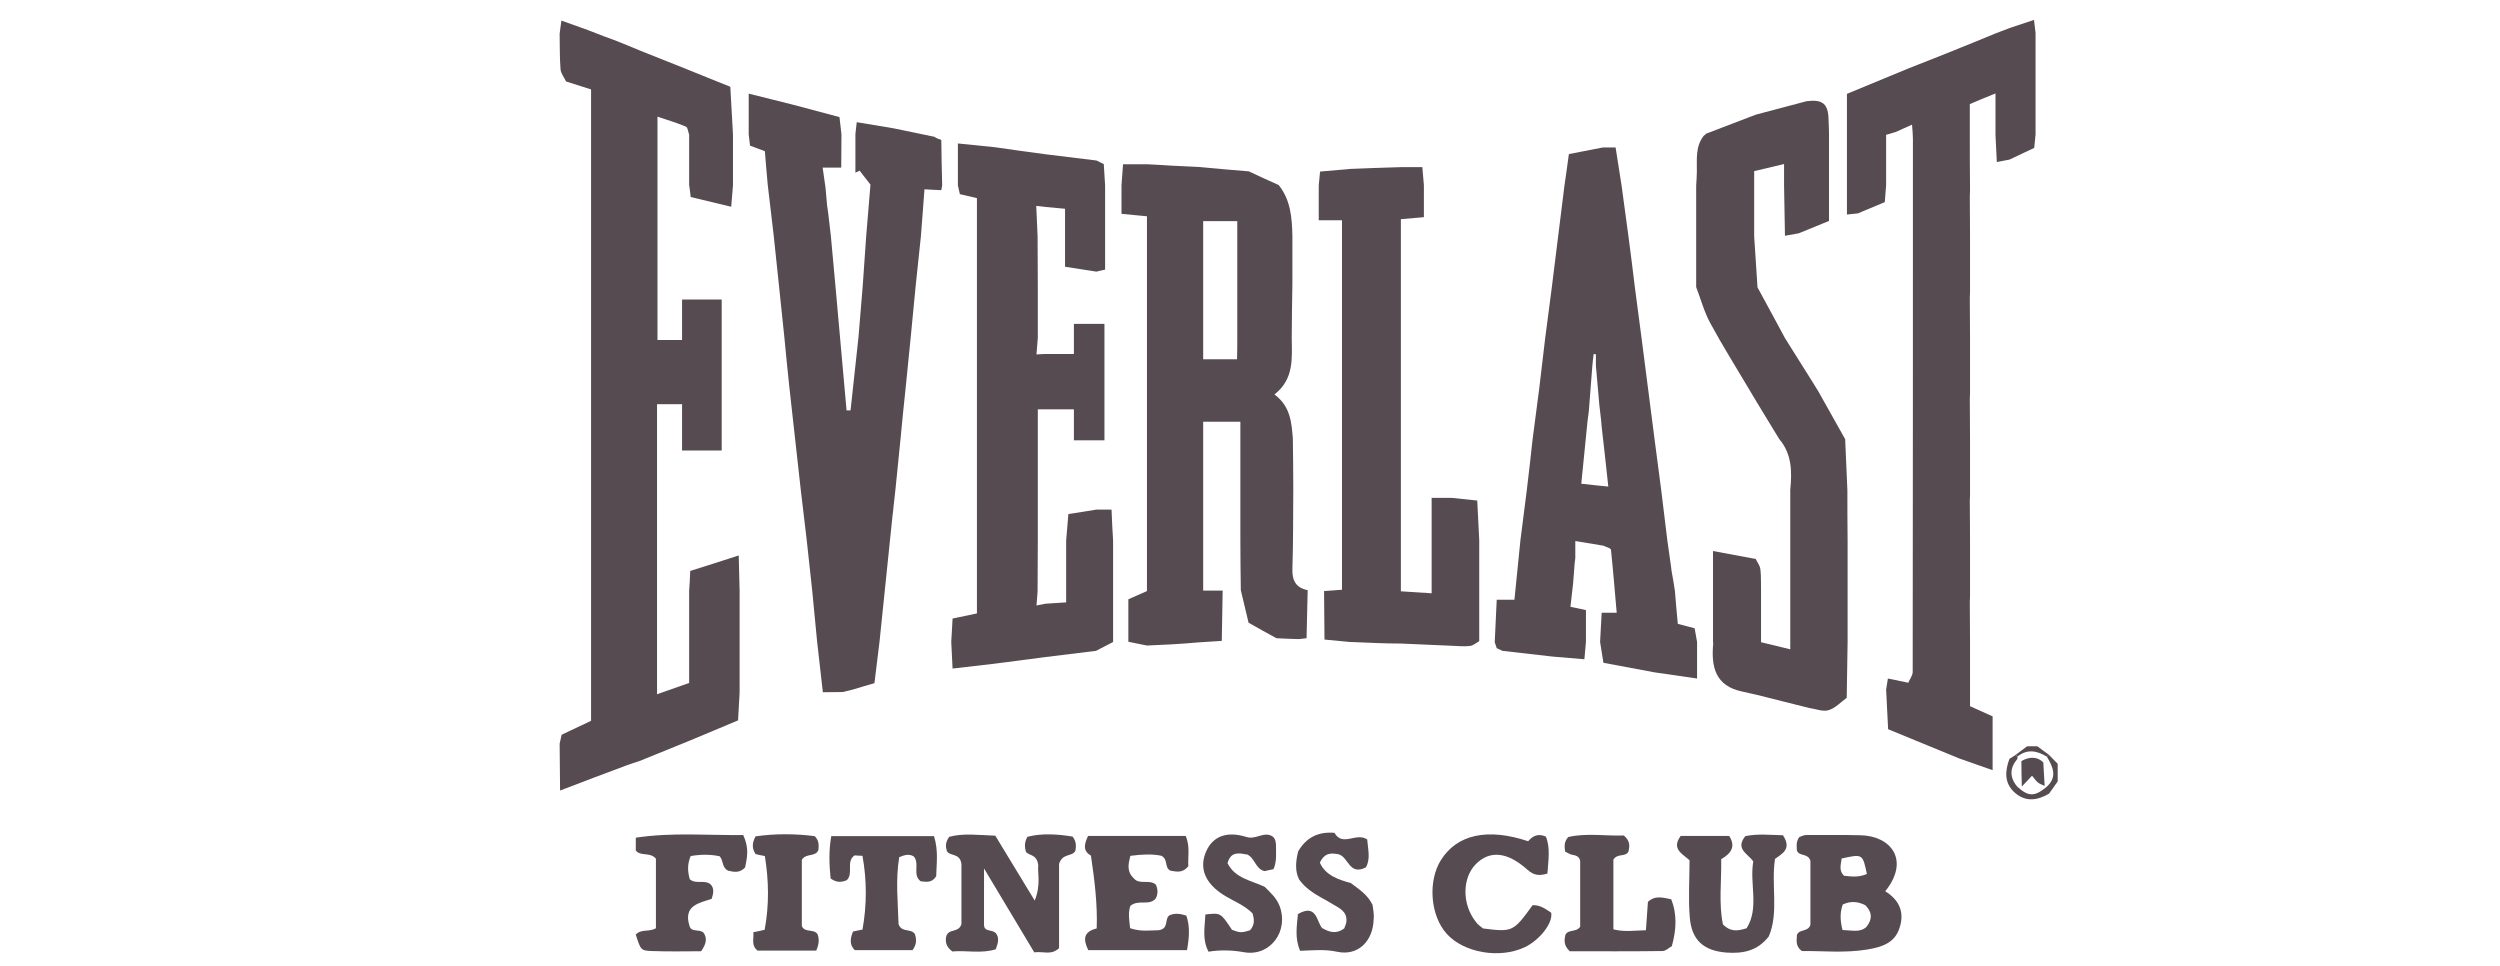
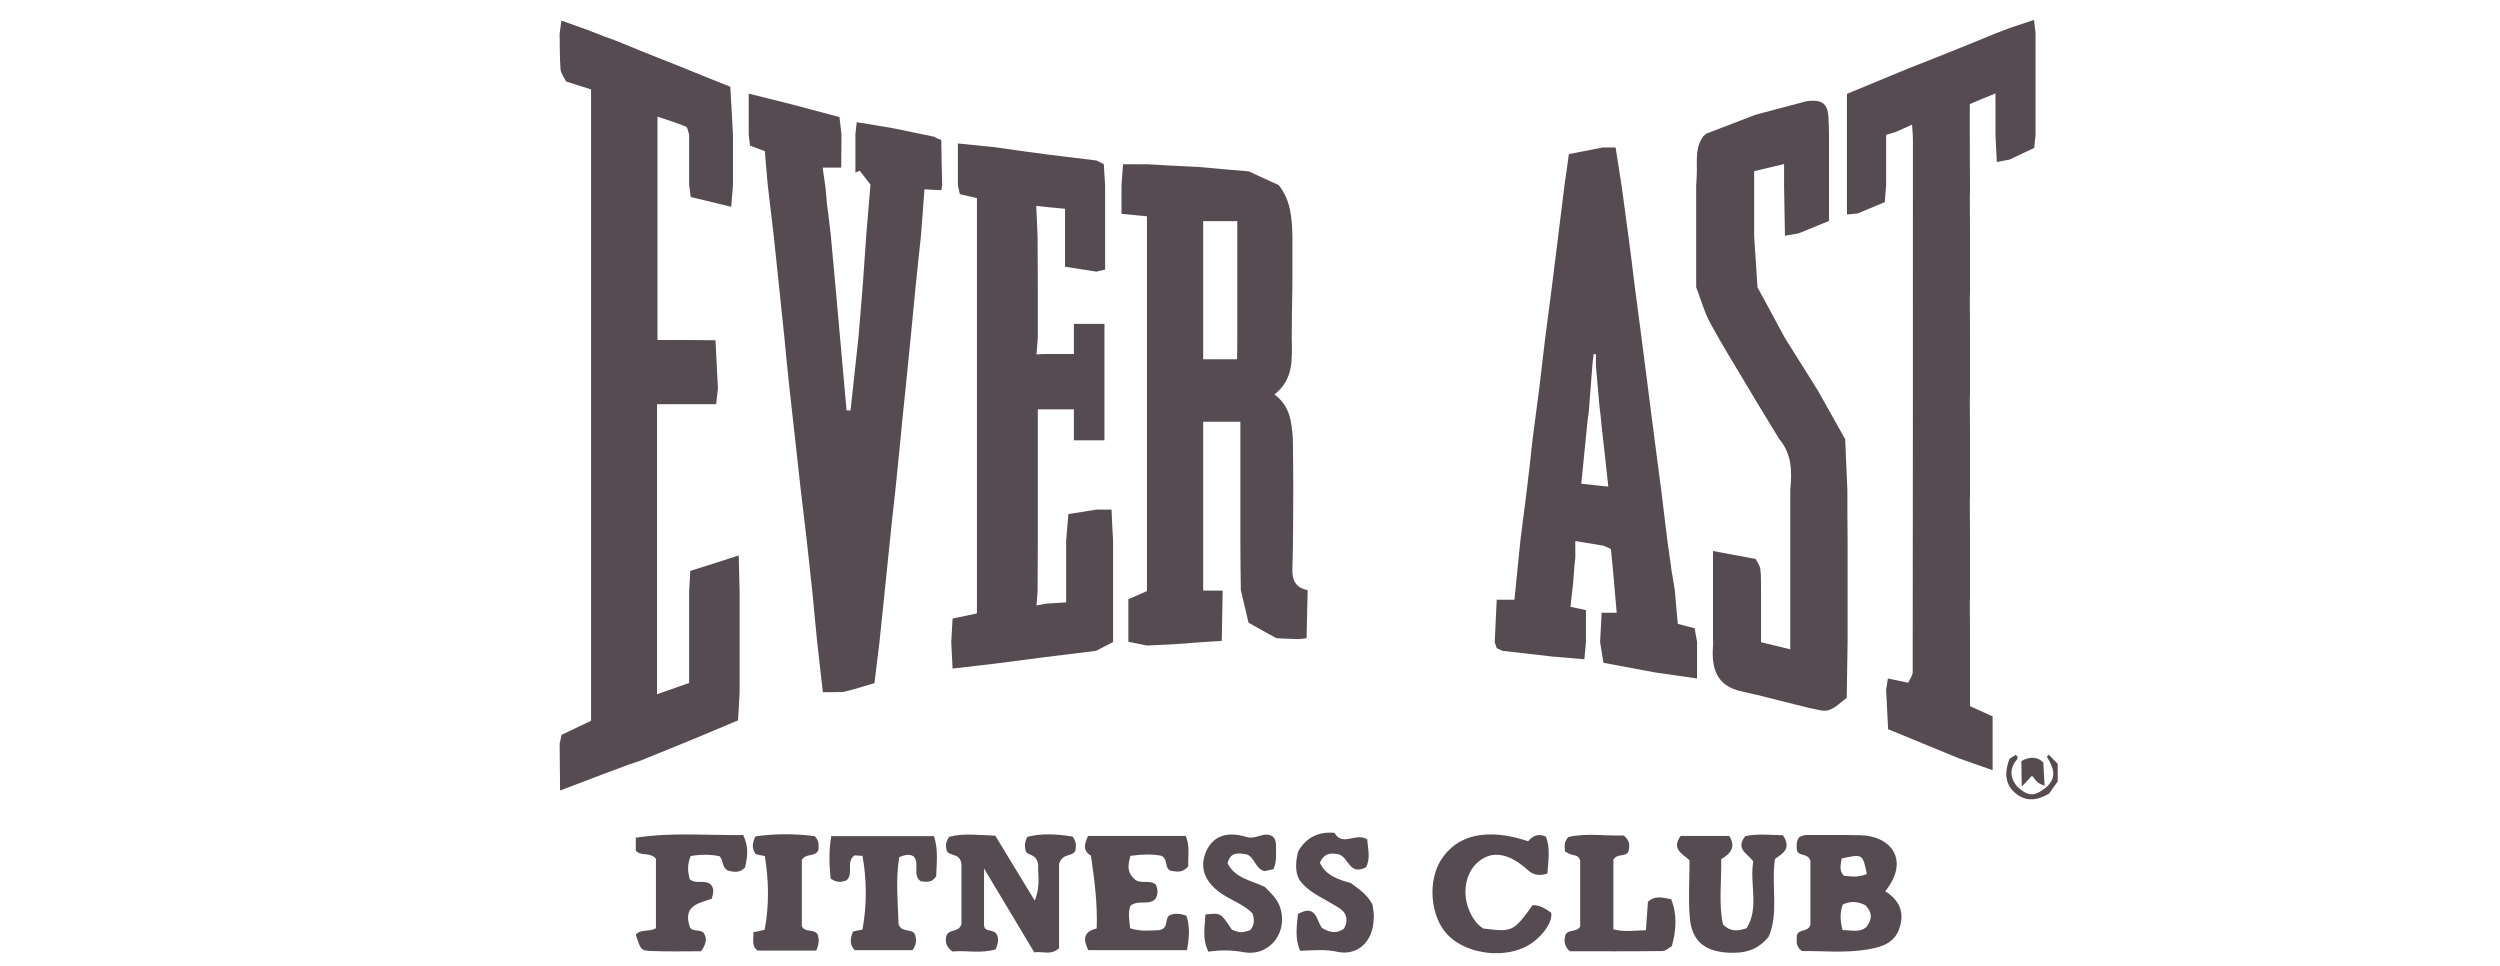
<svg xmlns="http://www.w3.org/2000/svg" version="1.1" id="Layer_1" x="0px" y="0px" viewBox="0 0 1129.3 436.3" style="enable-background:new 0 0 1129.3 436.3;" xml:space="preserve">
  <style type="text/css">
	.st0{fill:#564B50;}
</style>
  <g>
    <g>
      <path class="st0" d="M901.4,15.1c2.1-0.8,4.2-1.6,6.3-2.4c3.6-1.2,7.1-2.4,11.1-3.7c0.3,2.2,0.5,4.1,0.7,5.9c0,7.7,0,15.3,0,23    c0,7.6,0,15.2,0,22.8c-0.2,2-0.4,4.1-0.6,6.1c-3.8,1.8-7.5,3.5-11.2,5.3c-1.8,0.3-3.6,0.7-5.7,1.1c-0.2-4.3-0.4-8.3-0.6-12.2    c0-6,0-12,0-18.8c-4.1,1.7-7.9,3.2-11.6,4.8c0,5,0,9.5,0,14c0,8,0,15.9,0.1,23.9c0,1.2,0,2.4-0.1,3.6c0,6.1,0.1,12.2,0.1,18.3    c0,8,0,15.9,0,23.9c0,1.2,0,2.4-0.1,3.6c0,6.1,0.1,12.2,0.1,18.3c0,8,0,15.9,0,23.9c0,1.2,0,2.4-0.1,3.6c0,6.1,0.1,12.2,0.1,18.3    c0,8,0,15.9,0,23.9c0,1.2,0,2.4-0.1,3.6c0,6.1,0.1,12.2,0.1,18.3c0,8,0,15.9,0,23.9c0,1.2,0,2.4-0.1,3.6c0,6.1,0.1,12.2,0.1,18.3    c0,7.6,0,15.2,0,22.8c0,2,0,4.1,0,6.2c3.4,1.5,6.6,3,10.2,4.6c0,4.2,0,8.2,0,12.1c0,3.8,0,7.5,0,12.2c-5.6-2-10.4-3.6-15.1-5.3    c-10.7-4.4-21.5-8.8-32.1-13.2c-0.3-6.3-0.6-12.1-0.9-17.9c0.3-1.6,0.5-3.2,0.8-5c3.4,0.7,6.3,1.3,9.2,1.9c0.7-1.6,2-3.3,2-4.9    c0.1-80.3,0.1-160.6,0.1-240.8c0-1.8-0.2-3.6-0.4-6.4c-3,1.4-5.2,2.3-7.3,3.3c-1.5,0.4-3.1,0.9-4.4,1.3c0,8,0,15.4,0,22.7    c-0.2,2.6-0.4,5.2-0.6,7.7c-4.2,1.8-8.2,3.4-12.2,5.1c-1.4,0.1-2.8,0.3-4.9,0.5c0-4.7,0-8.9,0-13.2c0-7.7,0-15.4,0-23    c0-6.2,0-12.4,0-18.3c10-4.1,18.9-7.8,27.8-11.5c7.6-3,15.3-6,22.9-9.1C890.3,19.7,895.8,17.4,901.4,15.1z" />
      <path class="st0" d="M289,22.8c7.1,2.8,14.2,5.7,21.3,8.5c6.5,2.6,13,5.3,19.6,7.9c0.4,7.2,0.8,14.4,1.2,21.6c0,7.6,0,15.3,0,22.9    c-0.3,3.1-0.5,6.2-0.8,9.7c-6.6-1.6-12.4-3-18.3-4.4c-0.2-1.8-0.4-3.6-0.7-5.4c0-7.6,0-15.2,0-22.8c-0.5-1.3-0.6-3.3-1.5-3.6    c-4-1.7-8.3-3-12.8-4.5c0,3.3,0,5.7,0,8.1c0,7.6,0,15.3,0,22.9c0,7.7,0,15.3,0,23c0,7.6,0,15.3,0,22.9c0,8,0,16,0,24    c5.4,0,10.1,0,14.8,0c3.8,0,7.6,0.1,11.4,0.1c0.4,7.2,0.7,14.5,1.1,21.7c-0.2,2.2-0.5,4.4-0.8,7.2c-4.1,0-7.9,0-11.7,0    c-4.9,0-9.8,0-15,0c0,5.5,0,10.6,0,15.7c0,7.6,0,15.3,0,22.9c0,7.6,0,15.3,0,22.9c0,7.6,0,15.3,0,22.9c0,7.6,0,15.3,0,22.9    c0,7.6,0,15.2,0,23.7c5.3-1.9,10-3.5,14.5-5.1c0-6.7,0-12.6,0-18.5c0-7.7,0-15.4,0-23.1c0.2-3,0.4-6,0.5-9    c7.3-2.3,14.6-4.6,21.9-7c0.1,5.4,0.3,10.7,0.4,16.1c0,7.7,0,15.4,0,23c0,7.6,0,15.2,0,22.8c-0.2,4.2-0.5,8.4-0.7,12.6    c-7.2,3-14.4,6.1-21.7,9.1c-7.6,3.1-15.3,6.2-22.9,9.3c-1.8,0.6-3.6,1.1-5.4,1.8c-10.2,3.8-20.3,7.6-30.4,11.5    c-0.1-7.1-0.1-14.1-0.2-21.2c0.3-1.4,0.7-2.9,0.9-4c4.7-2.2,9-4.3,13.3-6.3c0-4.3,0-8.5,0-12.6c0-7.6,0-15.3,0-22.9    c0-7.6,0-15.3,0-22.9c0-7.6,0-15.3,0-22.9c0-7.6,0-15.3,0-22.9c0-7.6,0-15.3,0-22.9c0-7.6,0-15.3,0-22.9c0-7.6,0-15.3,0-22.9    c0-7.6,0-15.3,0-22.9c0-7.6,0-15.3,0-22.9c0-7.6,0-15.3,0-22.9c0-7.6,0-15.3,0-22.9c0-6.7,0-13.5,0-20.7    c-3.9-1.2-7.6-2.4-11.3-3.6c-0.9-1.9-2.4-3.7-2.5-5.6c-0.4-5.3-0.3-10.6-0.4-15.9c0.2-1.9,0.5-3.7,0.8-6c4.2,1.5,8.1,2.9,12,4.3    c2.4,0.9,4.8,1.9,7.2,2.8C278.3,18.3,283.7,20.6,289,22.8z" />
      <path class="st0" d="M826.2,60.9c0,7.6,0,15.2,0,22.9c0,5.2,0,10.5,0,16c-4.8,2-9.3,3.8-13.7,5.6c-2.1,0.4-4.1,0.7-6.2,1.1    c-0.1-7.5-0.3-15.1-0.4-22.6c0-3,0-6,0-9.8c-4.7,1.1-8.9,2.1-13.5,3.2c0,2.4,0,4.5,0,6.5c0,7.7,0,15.4,0,23c0.5,7.7,1,15.3,1.5,23    c4.1,7.6,8.3,15.2,12.4,22.9c3.2,5.1,6.4,10.2,9.6,15.3c1.9,3,3.8,6,5.6,9c4,7.1,8,14.3,12,21.4c0.3,7.7,0.7,15.4,1,23    c0,7.6,0,15.2,0.1,22.8c0,7.7,0,15.3,0,23c0,7.6,0,15.2,0,22.8c-0.1,8.4-0.3,16.8-0.4,25.2c-2.7,2-5.2,4.7-8.2,5.6    c-2.6,0.8-5.8-0.6-8.8-1c-8-2-16-4-23.9-6c-2.1-0.5-4.2-0.9-6.2-1.4c-12.3-2.5-14.2-11.2-13.2-21.8c0-0.2-0.1-0.4-0.1-0.6    c0-7.6,0-15.3,0-22.9c0-5.9,0-11.9,0-18.2c7.4,1.4,13.4,2.5,19.3,3.6c0.7,1.5,1.9,3,2.1,4.6c0.4,3.3,0.2,6.7,0.3,10    c0,7.6,0,15.1,0,23c4.5,1.1,8.7,2.1,13.2,3.2c0-9.2,0-17.7,0-26.2c0-7.6,0-15.2,0-22.8c0-7.7,0-15.3,0-23c0.8-8.2,0.8-16.2-5-23    c-3.4-5.5-6.7-11.1-10.1-16.6c-1.2-2.1-2.5-4.1-3.7-6.2c-5.8-9.8-11.9-19.5-17.3-29.5c-2.8-5.1-4.3-10.9-6.4-16.3    c0-7.6,0-15.2,0-22.8c0-7.7,0-15.4,0-23.1c0.1-2,0.3-4.1,0.3-6.1c0.1-5.7-0.8-11.6,3.3-16.6c0.4,0,0.6-0.2,0.6-0.6    c7.6-2.9,15.2-5.8,22.7-8.7c7.7-2,15.3-4.1,23-6.1c7.3-0.9,9.8,1.2,9.9,8.5C826.1,56.3,826.2,58.6,826.2,60.9z" />
      <path class="st0" d="M925.6,358.5c-5.1,3-10.3,3.9-15.2-0.2c-5.1-4.3-4.8-9.8-2.7-15.5c0.9-0.6,1.9-1.2,2.8-1.8    c0.3,0.3,0.6,0.5,0.9,0.8c-0.1,0.3-0.1,0.6-0.1,1c-3.5,4.1-3.6,8.3-0.1,12.5c5,4.6,7.8,4.6,13,0.4c5.3-4.5,3.3-9.1,0.4-13.9    c0.3-0.3,0.6-0.6,0.9-0.9c1.3,1.4,2.6,2.7,4,4.1c0,2.7,0,5.4,0,8C928.2,354.8,926.9,356.6,925.6,358.5z" />
      <path class="st0" d="M425.2,63.2c0.1,6.8,0.2,13.7,0.4,20.5c-0.1,0.7-0.3,1.5-0.4,2.2c-2.4-0.1-4.7-0.2-7.6-0.4    c-0.5,7.3-1.1,14.2-1.6,21.1c-0.8,7.6-1.6,15.2-2.4,22.8c-0.7,7.3-1.4,14.6-2.1,21.8c-0.8,8-1.6,16-2.4,24    c-0.8,7.6-1.6,15.3-2.3,22.9c-0.8,7.6-1.5,15.3-2.3,22.9c-0.3,2.7-0.6,5.4-0.9,8.1c-0.1,1.2-0.2,2.3-0.4,3.5    c-0.2,2.3-0.5,4.6-0.7,6.8c-1.7,16.8-3.5,33.6-5.2,50.4c-0.8,6.2-1.5,12.3-2.3,18.8c-3.4,1-6.6,1.9-9.8,2.9    c-1.5,0.4-3,0.7-4.5,1.1c-3,0-6,0.1-9,0.1c-0.9-7.6-1.7-15.3-2.6-22.9c-0.7-7.6-1.5-15.3-2.2-22.9c-0.8-7.7-1.7-15.3-2.5-23    c-0.9-7.6-1.8-15.2-2.7-22.8c-1.7-15.3-3.4-30.6-5.1-45.9c-0.8-7.6-1.6-15.3-2.3-22.9c-0.8-7.7-1.6-15.3-2.4-23    c-0.8-7.6-1.6-15.2-2.4-22.8c-0.9-7.7-1.8-15.3-2.7-23c-0.5-5.2-0.9-10.4-1.3-15.2c-2.7-1-4.6-1.7-6.7-2.5    c-0.2-1.8-0.4-3.5-0.6-5.1c0-5.8,0-11.6,0-18.4c7.1,1.8,13.4,3.3,19.6,4.9c7.1,1.9,14.3,3.8,21.4,5.7c0.3,2.6,0.6,5.2,0.9,7.8    c0,5-0.1,10-0.1,15c-2.5,0-5.1,0-8.4,0c0.5,3.3,0.9,6.2,1.3,9.1c0.2,2.6,0.5,5.3,0.7,7.9c0.2,1.2,0.3,2.4,0.5,3.5    c0.4,3.4,0.8,6.9,1.2,10.3c0.7,7.6,1.4,15.3,2.1,22.9c1.7,18.7,3.3,37.4,5,56c0.6,0,1.2,0,1.8,0c1.2-11.1,2.4-22.1,3.6-33.2    c0.6-7.7,1.3-15.3,1.9-23c0.5-7.6,1.1-15.2,1.6-22.9c0.6-7.6,1.3-15.3,1.9-22.9c-1.6-2.1-3.3-4.2-4.9-6.3    c-0.6,0.3-1.3,0.6-1.9,0.9c0-5.8,0-11.6,0-17.5c0.2-1.7,0.4-3.3,0.6-5.3c5.8,1,11.3,1.9,16.8,2.8c6.1,1.3,12.2,2.5,18.3,3.8    C423,62.5,424.1,62.8,425.2,63.2z" />
-       <path class="st0" d="M910.5,341c1.7-1.3,3.5-2.6,5.2-3.9c1.5,0,3,0,4.6,0c1.7,1.3,3.5,2.6,5.2,3.8c-0.3,0.3-0.6,0.6-0.9,0.9    c-4.4-2.7-8.8-3.6-13.2-0.1C911.1,341.5,910.8,341.2,910.5,341z" />
      <path class="st0" d="M518.1,291.6c-2.8-0.6-5.6-1.1-8.4-1.7c0-6.8,0-13.6,0-19.2c3.8-1.7,6.1-2.7,8.4-3.7c0-7.6,0-15.3,0-22.9    c0-7.6,0-15.3,0-22.9c0-7.6,0-15.3,0-22.9c0-7.6,0-15.3,0-22.9c0-7.6,0-15.3,0-22.9c0-7.6,0-15.3,0-22.9c0-7.6,0-15.3,0-22.9    c0-3,0-5.9,0-9c-4.1-0.4-7.4-0.7-11.5-1.1c0-4.6,0-8.7,0-12.9c0.2-3,0.4-5.9,0.7-9.5c3.8,0,7.4,0,10.9,0c1.9,0.1,3.8,0.2,5.7,0.3    c1.6,0.1,3.1,0.2,4.7,0.3c4.2,0.2,8.3,0.4,12.5,0.6c7.7,0.7,15.3,1.4,23,2c4.5,2.1,9,4.2,13.5,6.2c5.4,6.7,6,14.7,6.2,22.8    c0,7.2,0,14.5,0,21.7c-0.1,8.2-0.3,16.4-0.3,24.6c0.1,9.2,1.1,18.5-7.8,25.5c7.2,5.3,7.7,12.6,8.3,19.8c0.1,7.6,0.2,15.2,0.2,22.8    c-0.1,12,0,24-0.4,35.9c-0.2,5.5,1.5,8.8,6.9,9.9c-0.2,7.2-0.3,14.5-0.5,21.7c-1.1,0.1-2.3,0.3-3.4,0.4c-3.4-0.1-6.8-0.2-10.2-0.4    c-4.2-2.3-8.4-4.6-12.6-7c-1.2-4.9-2.3-9.8-3.5-14.7c-0.1-7.6-0.2-15.3-0.2-22.9c0-7.6,0-15.2,0-22.8c0-7.7,0-15.3,0-23    c0-2.4,0-4.8,0-7.4c-5.7,0-11.1,0-16.8,0c0,2.7,0,5.1,0,7.4c0,7.7,0,15.3,0,23c0,7.6,0,15.2,0,22.9c0,7.5,0,14.9,0,23    c3.2,0,6,0,8.8,0c-0.1,7.6-0.3,15.1-0.4,22.7c-3.6,0.2-7.2,0.5-10.8,0.7C533.4,290.9,525.8,291.3,518.1,291.6z M558.9,152.4    c0-7.6,0-15.2,0-22.8c0-7.7,0-15.4,0-23c0-2.2,0-4.4,0-6.7c-5.6,0-10.4,0-15.4,0c0,2.6,0,4.6,0,6.7c0,7.7,0,15.3,0,23    c0,7.6,0,15.2,0,22.8c0,3.3,0,6.6,0,9.9c5.5,0,10.3,0,15.3,0C558.9,158.7,558.9,155.6,558.9,152.4z" />
      <path class="st0" d="M756.6,267c0.4,4.9,0.8,9.8,1.3,14.8c2.8,0.7,5.1,1.4,7.6,2c0.4,2.1,0.7,4.2,1.1,6.2c0,5.3,0,10.5,0,16.5    c-7.1-1-13.2-1.9-19.3-2.8c-7.7-1.4-15.3-2.9-23-4.3c-0.5-3.1-1-6.3-1.5-9.4c0.2-4.3,0.5-8.6,0.7-13.2c2.3,0,4.1,0,6.8,0    c-0.9-9.8-1.6-19.2-2.6-28.5c-0.1-0.7-2.2-1.2-3.4-1.8c-4-0.7-8-1.3-12.7-2.1c0,3.2,0,5.5,0,7.7c-0.1,0.8-0.2,1.6-0.3,2.4    c-0.2,3-0.5,6.1-0.7,9.1c-0.4,3.5-0.8,7-1.2,10.5c2.7,0.6,4.5,0.9,7,1.5c0,4.9,0,9.7,0,14.4c-0.2,2.5-0.5,5.1-0.7,7.8    c-5.1-0.4-9.7-0.8-14.3-1.2c-7.6-0.9-15.1-1.7-22.7-2.6c-0.8-0.4-1.7-0.8-2.6-1.2c-0.3-0.9-0.6-1.8-0.9-2.7    c0.3-6.4,0.6-12.8,0.9-19.2c2.8,0,5.2,0,8,0c0.9-9.1,1.8-18,2.7-26.8c1-7.6,1.9-15.2,2.9-22.8c0.9-7.6,1.8-15.2,2.6-22.8    c1-7.7,2-15.3,3-23c0.9-7.6,1.8-15.2,2.7-22.8c1-7.7,2-15.3,3-23c1.9-15.3,3.8-30.6,5.7-45.9c0.7-4.6,1.3-9.2,2-14.2    c5.2-1,10.3-2,15.4-3c1.7,0,3.3,0,5.7,0c0.9,5.8,1.8,11.5,2.7,17.2c1,7.6,2.1,15.3,3.1,22.9c1,7.7,2,15.3,2.9,23    c1,7.6,2,15.2,3,22.8c2,15.3,3.9,30.6,5.9,45.9c1,7.6,2,15.3,3,22.9c0.9,7.7,1.9,15.3,2.8,23c0.5,3.8,1.1,7.5,1.6,11.3    c0.1,0.8,0.2,1.6,0.3,2.4C755.7,260.9,756.1,264,756.6,267z M719.3,165.2c-0.5,6.9-1.1,13.7-1.6,20.6c-0.2,1.5-0.4,3.1-0.6,4.6    c-0.9,9.3-1.9,18.7-2.8,28.1c4.5,0.5,8,0.9,12.2,1.3c-1-9.5-2-18.3-3-27.1c-0.1-0.8-0.1-1.6-0.2-2.4c-0.3-2.6-0.6-5.3-0.9-7.9    c-0.1-1.2-0.2-2.3-0.3-3.5c-0.4-4.6-0.8-9.2-1.2-13.7c0-1.7,0-3.5,0-5.2c-0.3,0-0.6,0-1-0.1C719.6,161.6,719.5,163.4,719.3,165.2z    " />
-       <path class="st0" d="M609.8,290c-3.8-0.4-7.7-0.7-11.5-1.1c-0.1-7.3-0.1-14.6-0.2-21.9c2.6-0.2,5.2-0.4,8.1-0.6c0-7.7,0-15,0-22.3    c0-7.6,0-15.2,0-22.8c0-0.8,0-1.5,0-2.3c0-6.9,0-13.8,0-20.7c0-7.6,0-15.2,0-22.9c0-7.7,0-15.3,0-23c0-7.6,0-15.2,0-22.9    c0-7.7,0-15.3,0-23c0-2.2,0-4.3,0-7c-3.7,0-6.8,0-10.5,0c0-5.6,0-10.7,0-15.8c0.2-1.8,0.4-3.7,0.6-6.2c4.5-0.4,9.1-0.8,13.6-1.2    c7.6-0.3,15.2-0.6,22.9-0.8c3.1,0,6.2,0,9.7,0c0.3,3.1,0.5,5.6,0.7,8.2c0,4.8,0,9.6,0,14.4c-4.2,0.4-7.1,0.6-10.4,0.9    c0,2.8,0,5.2,0,7.6c0,7.6,0,15.3,0,22.9c0,7.6,0,15.3,0,22.9c0,7.6,0,15.3,0,22.9c0,7.6,0,15.3,0,22.9c0,7.6,0,15.3,0,22.9    c0,7.6,0,15.3,0,22.9c0,7.5,0,15.1,0,23.1c4.8,0.3,9.2,0.6,13.9,0.9c0-8.5,0-16.2,0-24c0-6.3,0-12.7,0-19.1c3.8,0,6.4,0,9.1,0    c3.8,0.4,7.7,0.8,11.5,1.2c0.3,6.2,0.6,12,0.9,17.8c0,7.6,0,15.3,0,22.9c0,7.6,0,15.2,0,22.8c-1.4,0.8-2.8,2.1-4.3,2.2    c-2.7,0.3-5.5,0-8.2-0.1c-7.6-0.3-15.3-0.7-22.9-1C625.1,290.7,617.4,290.3,609.8,290z" />
      <path class="st0" d="M495.1,294c-7.6,0.9-15.2,1.9-22.8,2.8c-7.7,1-15.3,2-23,3c-6.1,0.7-12.3,1.4-19,2.2c-0.2-4.3-0.4-8.1-0.6-12    c0.2-3.4,0.4-6.8,0.6-10.6c3.7-0.8,7.3-1.5,11-2.3c0-3.7,0-6.8,0-10c0-7.6,0-15.3,0-22.9c0-7.6,0-15.3,0-22.9c0-7.6,0-15.3,0-22.9    c0-7.6,0-15.3,0-22.9c0-7.6,0-15.3,0-22.9c0-7.6,0-15.3,0-22.9c0-7.6,0-15.3,0-22.9c0-5.6,0-11.3,0-17.3c-2.6-0.6-5.1-1.2-7.7-1.8    c-0.3-1.4-0.6-2.6-0.9-3.9c0-6.1,0-12.3,0-19c6.3,0.6,11.5,1.2,16.7,1.7c7.7,1.1,15.3,2.2,23,3.2c7.6,0.9,15.2,1.9,22.9,2.8    c1.1,0.6,2.3,1.1,3.3,1.6c0.2,3.4,0.4,6.6,0.6,9.7c0,7.6,0,15.2,0,22.8c0,5,0,10,0,15.2c-1.8,0.4-2.9,0.6-3.9,0.9    c-4.5-0.7-9-1.4-14.2-2.2c0-4.7,0-9.2,0-13.7c0-4.1,0-8.1,0-12.5c-3.1-0.3-5.9-0.5-8.7-0.8c-1.2-0.1-2.4-0.3-4.3-0.5    c0.2,5,0.4,9.4,0.6,13.8c0,7.6,0.1,15.2,0.1,22.9c0,7.6,0,15.3,0,22.9c-0.2,2.3-0.4,4.6-0.6,7.5c1.9-0.1,3.1-0.2,4.2-0.2    c6,0,12,0,18.3,0c0.3,5.7,0.5,10.6,0.7,15.5c-0.3,3-0.6,6-0.9,9.5c-7.4,0-14.6,0-21.7,0c0,12.6,0,24.5,0,36.4c0,7.6,0,15.3,0,22.9    c0,7.6-0.1,15.2-0.1,22.9c-0.1,1.9-0.3,3.8-0.5,6.4c1.8-0.3,3-0.6,4.1-0.8c2.9-0.2,5.8-0.4,9.3-0.6c0-1.9,0-3.5,0-5    c0-7.6,0-15.2,0-22.9c0.3-4,0.7-8.1,1-12c4.5-0.7,8.6-1.3,12.6-2c2.2,0,4.4,0,6.9,0c0.2,4.9,0.4,9.4,0.7,13.9c0,7.7,0,15.4,0,23.1    c0,7.6,0,15.2,0,22.8C500.2,291.3,497.7,292.7,495.1,294z" />
      <path class="st0" d="M913.3,355.3c-0.1-3.8-0.2-7.6-0.2-11.5c3.8-2.2,7.3-2,9.9,0.6c0.2,4.1,0.4,7.3,0.6,10.6    c-1-0.5-2.1-0.8-3-1.5c-1.1-0.9-1.8-2.1-2.7-3.1C915.9,352.5,914.6,353.9,913.3,355.3z" />
    </g>
-     <polygon class="st0" points="308.1,153.5 308.1,135.3 326,135.3 326,203.5 308.1,203.5  " />
    <polyline class="st0" points="498.9,198.9 485.1,198.9 485.1,160.4 485.1,146.3 498.9,146.3  " />
  </g>
  <path class="st0" d="M449.6,377.5c5.9,9.8,11.4,18.7,17.8,29.3c2.9-7.1,1.2-12.6,1.6-15.9c-0.6-5.3-4.3-4.2-5.6-6.2  c-0.5-2-0.8-4,0.7-6.7c6.6-1.7,13.7-1.2,20.4-0.1c1.8,2.3,1.6,4.3,1.3,6.3c-1.3,3-5.7,0.9-7.4,6c0,11.6,0,25,0,38.1  c-3.6,3.4-7.3,1.3-11.2,1.9c-7.1-11.9-14.2-23.7-22.7-37.9c0,10.5,0,18,0,25.5c0.1,3.4,3.7,1.8,5.5,3.9c1.4,2,0.9,4.3-0.2,7.1  c-6.5,2.1-13.5,0.4-19.6,1c-3-2.2-3.2-4.6-2.8-6.7c1-3.9,5.7-1.5,6.9-5.7c0-8.8,0-18.6,0-27c-0.6-5.3-5.2-3.4-6.6-6  c-0.6-2-0.7-4,1.1-6.4C435.1,376.3,441.9,377.2,449.6,377.5z" />
  <path class="st0" d="M492.8,386.5c-3.8-2.2-3-5.2-1.3-8.9c14.3,0,28.9,0,44.1,0c2.1,4.8,0.9,9.6,1.2,13.7c-2.7,3.3-5.5,2.4-8.1,2  c-2.8-1.4-0.9-4.9-4-6.7c-4-0.9-8.8-0.7-14.1,0c-0.9,3.7-1.8,7.1,1.7,10.3c2.5,2.9,7.1,0.1,9.9,2.8c0.8,2,1,3.9-0.1,6.1  c-2.8,3.6-7.8,0.3-11.5,3.4c-1.1,3.1-0.5,6.5-0.1,10.1c5,1.7,9.4,0.9,12.9,0.9c4.9-0.7,2.4-5.3,5-6.8c2.4-1,4.7-0.7,7.5,0.2  c1.7,4.9,1.3,9.9,0.3,15.6c-15,0-29.5,0-44.6,0c-2.3-4.7-2.4-8.3,3.8-9.8C495.8,408.3,494.4,397.4,492.8,386.5z" />
  <path class="st0" d="M792,389.1c-2.5-3.5-8.3-5.6-3.6-11.4c5.6-1.2,11.6-0.5,17-0.4c4.2,6.4-0.6,8.4-3.6,10.7  c-1.8,12.1,1.8,24.2-2.8,35c-5.2,6.7-11.9,7.8-19.1,7.3c-10.3-0.8-15.8-5.6-16.6-16c-0.7-8.5-0.1-17.2-0.1-25.7c-3.3-3-8.3-5.1-4-11  c6.9,0,14.1,0,21.9,0c3.1,4.8,0.9,7.9-3.6,10.5c0.2,10-1.2,20.1,0.8,29.5c3.3,3.3,6.4,3.1,10.7,1.7C794.8,410,790.2,399.1,792,389.1  z" />
  <path class="st0" d="M335.7,377.2c2.9,6.1,1.7,10.4,0.9,14.6c-2.4,2.7-5.2,2.1-7.7,1.5c-2.9-1.4-2-4.5-3.8-6.5  c-4.2-0.9-8.5-0.9-13.1-0.1c-1.6,3.7-1.4,7.1-0.4,10.5c2.9,2.4,6.7,0,9.4,2.3c1.6,1.7,1.4,3.7,0.5,6.5c-5.3,1.9-13.1,2.8-10,12.4  c0.9,2.8,4.1,1.2,6.2,2.8c1.8,2.4,1.5,5-1,8.5c-7,0-14.7,0.2-22.4-0.1c-4.9-0.2-4.9-0.6-7.1-7.4c2.3-2.7,6.2-1.1,9.1-2.9  c0-10.8,0-21.3,0-31.4c-2.7-3.2-6.9-0.9-9.1-3.7c0-1.6,0-3.2,0-5.8C303.7,375.9,320,377.4,335.7,377.2z" />
  <path class="st0" d="M669.9,419.4c13.4,1.7,13.7,1.5,22.4-10.5c3.2-0.2,5.8,1.6,8.4,3.4c0.9,4.6-5.2,12.4-12,15.6  c-11.3,5.3-27.5,2.5-35.2-6.1c-7.4-8.2-8.6-23.7-2.6-33.3c7.3-11.6,21.1-14.6,39.4-8.5c2-2.3,4.3-3.7,8-2.1  c2.1,5.1,1.1,10.7,0.7,16.7c-3.6,1.1-6.1,0.9-9-1.7c-9.1-8.2-17.1-8.9-23.4-2.5c-6.1,6.3-6.2,17.9-0.1,25.8  C667.4,417.6,668.8,418.5,669.9,419.4z" />
  <path class="st0" d="M389.6,386.6c-1.2-0.1-2.4-0.1-3.6-0.2c-4,2.9-0.3,8.1-3.5,11.2c-2.2,0.9-4.5,1.3-7.3-0.8  c-0.6-5.9-0.9-12.3,0.3-19.1c15.6,0,30.9,0,46.4,0c2.1,6.6,1.1,12.6,1,18.1c-2,3.2-4.5,2.5-7,2.3c-3.9-2.9-0.3-7.9-3.1-11.2  c-1.9-1.2-3.8-0.9-6.6,0.3c-1.7,10-0.6,20.5-0.3,30.3c1.5,4,5.7,1.7,7.4,4.5c0.7,2.2,0.9,4.5-1.1,7.2c-8.5,0-17.3,0-26.1,0  c-2.4-2.4-2.1-5.1-0.8-8.4c1.2-0.3,2.8-0.6,4.3-0.9C391.6,408.8,391.6,397.7,389.6,386.6z" />
  <path class="st0" d="M755.2,427.4c-1.4,0.8-2.8,2.2-4.2,2.2c-14.2,0.2-28.5,0.1-41.9,0.1c-3-2.8-2.4-5.2-2-7.4  c1.4-2.7,4.9-1,6.7-3.7c0-9.6,0-19.8,0-29.8c-0.5-2.1-2.1-2.4-3.7-2.7c-1.1-0.2-2.1-1-3.1-1.4c-0.3-2.3-0.6-4.3,1.4-6.6  c8.2-1.9,17.1-0.4,25.1-0.7c3.1,2.6,2.6,5,2.1,7.3c-1.5,2.6-4.9,0.6-6.8,3.6c0,9.9,0,20.4,0,31.5c5,1.3,9.7,0.5,14.7,0.4  c0.3-4.8,0.6-8.8,0.9-12.8c3.4-3.2,7-1.8,10.5-1.2C757.7,413.1,757.2,420.2,755.2,427.4z" />
  <path class="st0" d="M345.5,386.7c-1.5-0.3-3.1-0.6-4.2-0.9c-1.8-2.8-1.5-5.1,0-8c8.9-1.3,18.1-1.2,26.7-0.1  c2.2,2.2,1.8,4.3,1.7,6.2c-1.3,3.4-5.5,1.3-7.5,4.5c0,9.5,0,19.7,0,29.9c1.3,3.2,5.4,1.1,7.1,3.7c0.9,2.4,0.6,4.7-0.6,7.4  c-9,0-17.8,0-26.5,0c-3-2.4-1.6-5.2-1.9-8.3c2.1-0.4,3.6-0.7,5.1-1.1C347.5,408.9,347.3,397.8,345.5,386.7z" />
  <path class="st0" d="M620,408.7c-2.4-4.8-6.3-7.1-9.8-9.8c-5.8-1.6-11.4-3.5-14-9.2c2.2-4.7,5.3-4.4,8.5-3.8  c4.5,1.3,4.8,9.8,12.3,5.9c2.2-3.8,0.9-8.4,0.6-12.6c-5-3.4-11.1,3.5-14.8-3c-7.2-0.6-12.7,2-16.4,8.4c-1.1,4.4-1.5,8.8,0.4,12.6  c4,5.7,9.8,7.9,15,11.1c3.1,1.9,6.8,3.3,6.4,8c-0.1,1.1-0.7,2.2-1,3.1c-3.4,2.5-6.4,1.9-10-0.2c-2.5-2.9-2.4-11.2-10.9-6.3  c-0.5,5.4-1.5,10.9,1,16.6c5.7-0.2,11-0.8,16.6,0.4c9.4,2.1,16.3-4.6,16.6-14.6C620.8,412.9,620.2,410.5,620,408.7z" />
  <path class="st0" d="M578,409.2c-1.4-3.6-4.1-6-6.7-8.6c-6.1-2.9-13.4-3.8-16.8-10.7c1.5-5.5,5.3-4.5,8.9-3.9  c3.5,1.6,3.7,6.5,7.8,7.5c1.5-0.3,3-0.7,4.1-0.9c1.6-3.9,1-7.2,1.1-10.4c0-1.6-0.2-3.3-1.6-4.4c-3.9-2.4-7.3,1.6-11.7,0.3  c-9.2-2.9-15.4-0.1-18.3,6.6c-3.2,7.4-0.5,14.2,7.8,19.5c4.4,2.8,9.5,4.6,13.2,8.4c0.7,2.5,1.2,4.9-1.1,7.6c-0.9,0.2-2.5,0.9-4,0.9  c-1.5,0-3.1-0.7-4.2-1.1c-5.1-7.7-5.1-7.7-12-6.9c-0.2,5.4-1.6,11,1.4,16.8c5.6-0.9,10.9-0.7,16.4,0.3  C574,432,582.3,420.4,578,409.2z" />
  <path class="st0" d="M851.6,402.6c11.2-13.9,2.8-25-11.2-25.3c-8.2-0.2-16.3-0.1-24.5-0.1c-1.1,0-2.3,0.6-3.1,0.9  c-1.6,2.1-1.2,4.2-1.1,6.1c1,2.8,4.9,1,6.1,4.6c0,9.4,0,19.5,0,29c-1.2,3.4-5.1,1.7-6.1,4.6c0,2.2-0.9,4.8,2.2,7.2  c9.4-0.1,19.5,1,29.7-0.7c6.3-1.1,12.2-2.8,14.4-9.6C860.5,412.1,857.9,406.5,851.6,402.6z M831.9,387.8c9.5-2.1,9.5-2.1,11.4,7  c-4,1.7-7.2,1.1-10.3,0.8C830.5,393.3,831.6,390.5,831.9,387.8z M843.1,418.7c-2.9,2.7-6.6,1.5-10.8,1.4c-1.1-4.4-1.2-7.8,0.1-11.5  c3.5-1.7,6.9-1.4,10.2,0.3C845.6,411.9,846,415.1,843.1,418.7z" />
</svg>